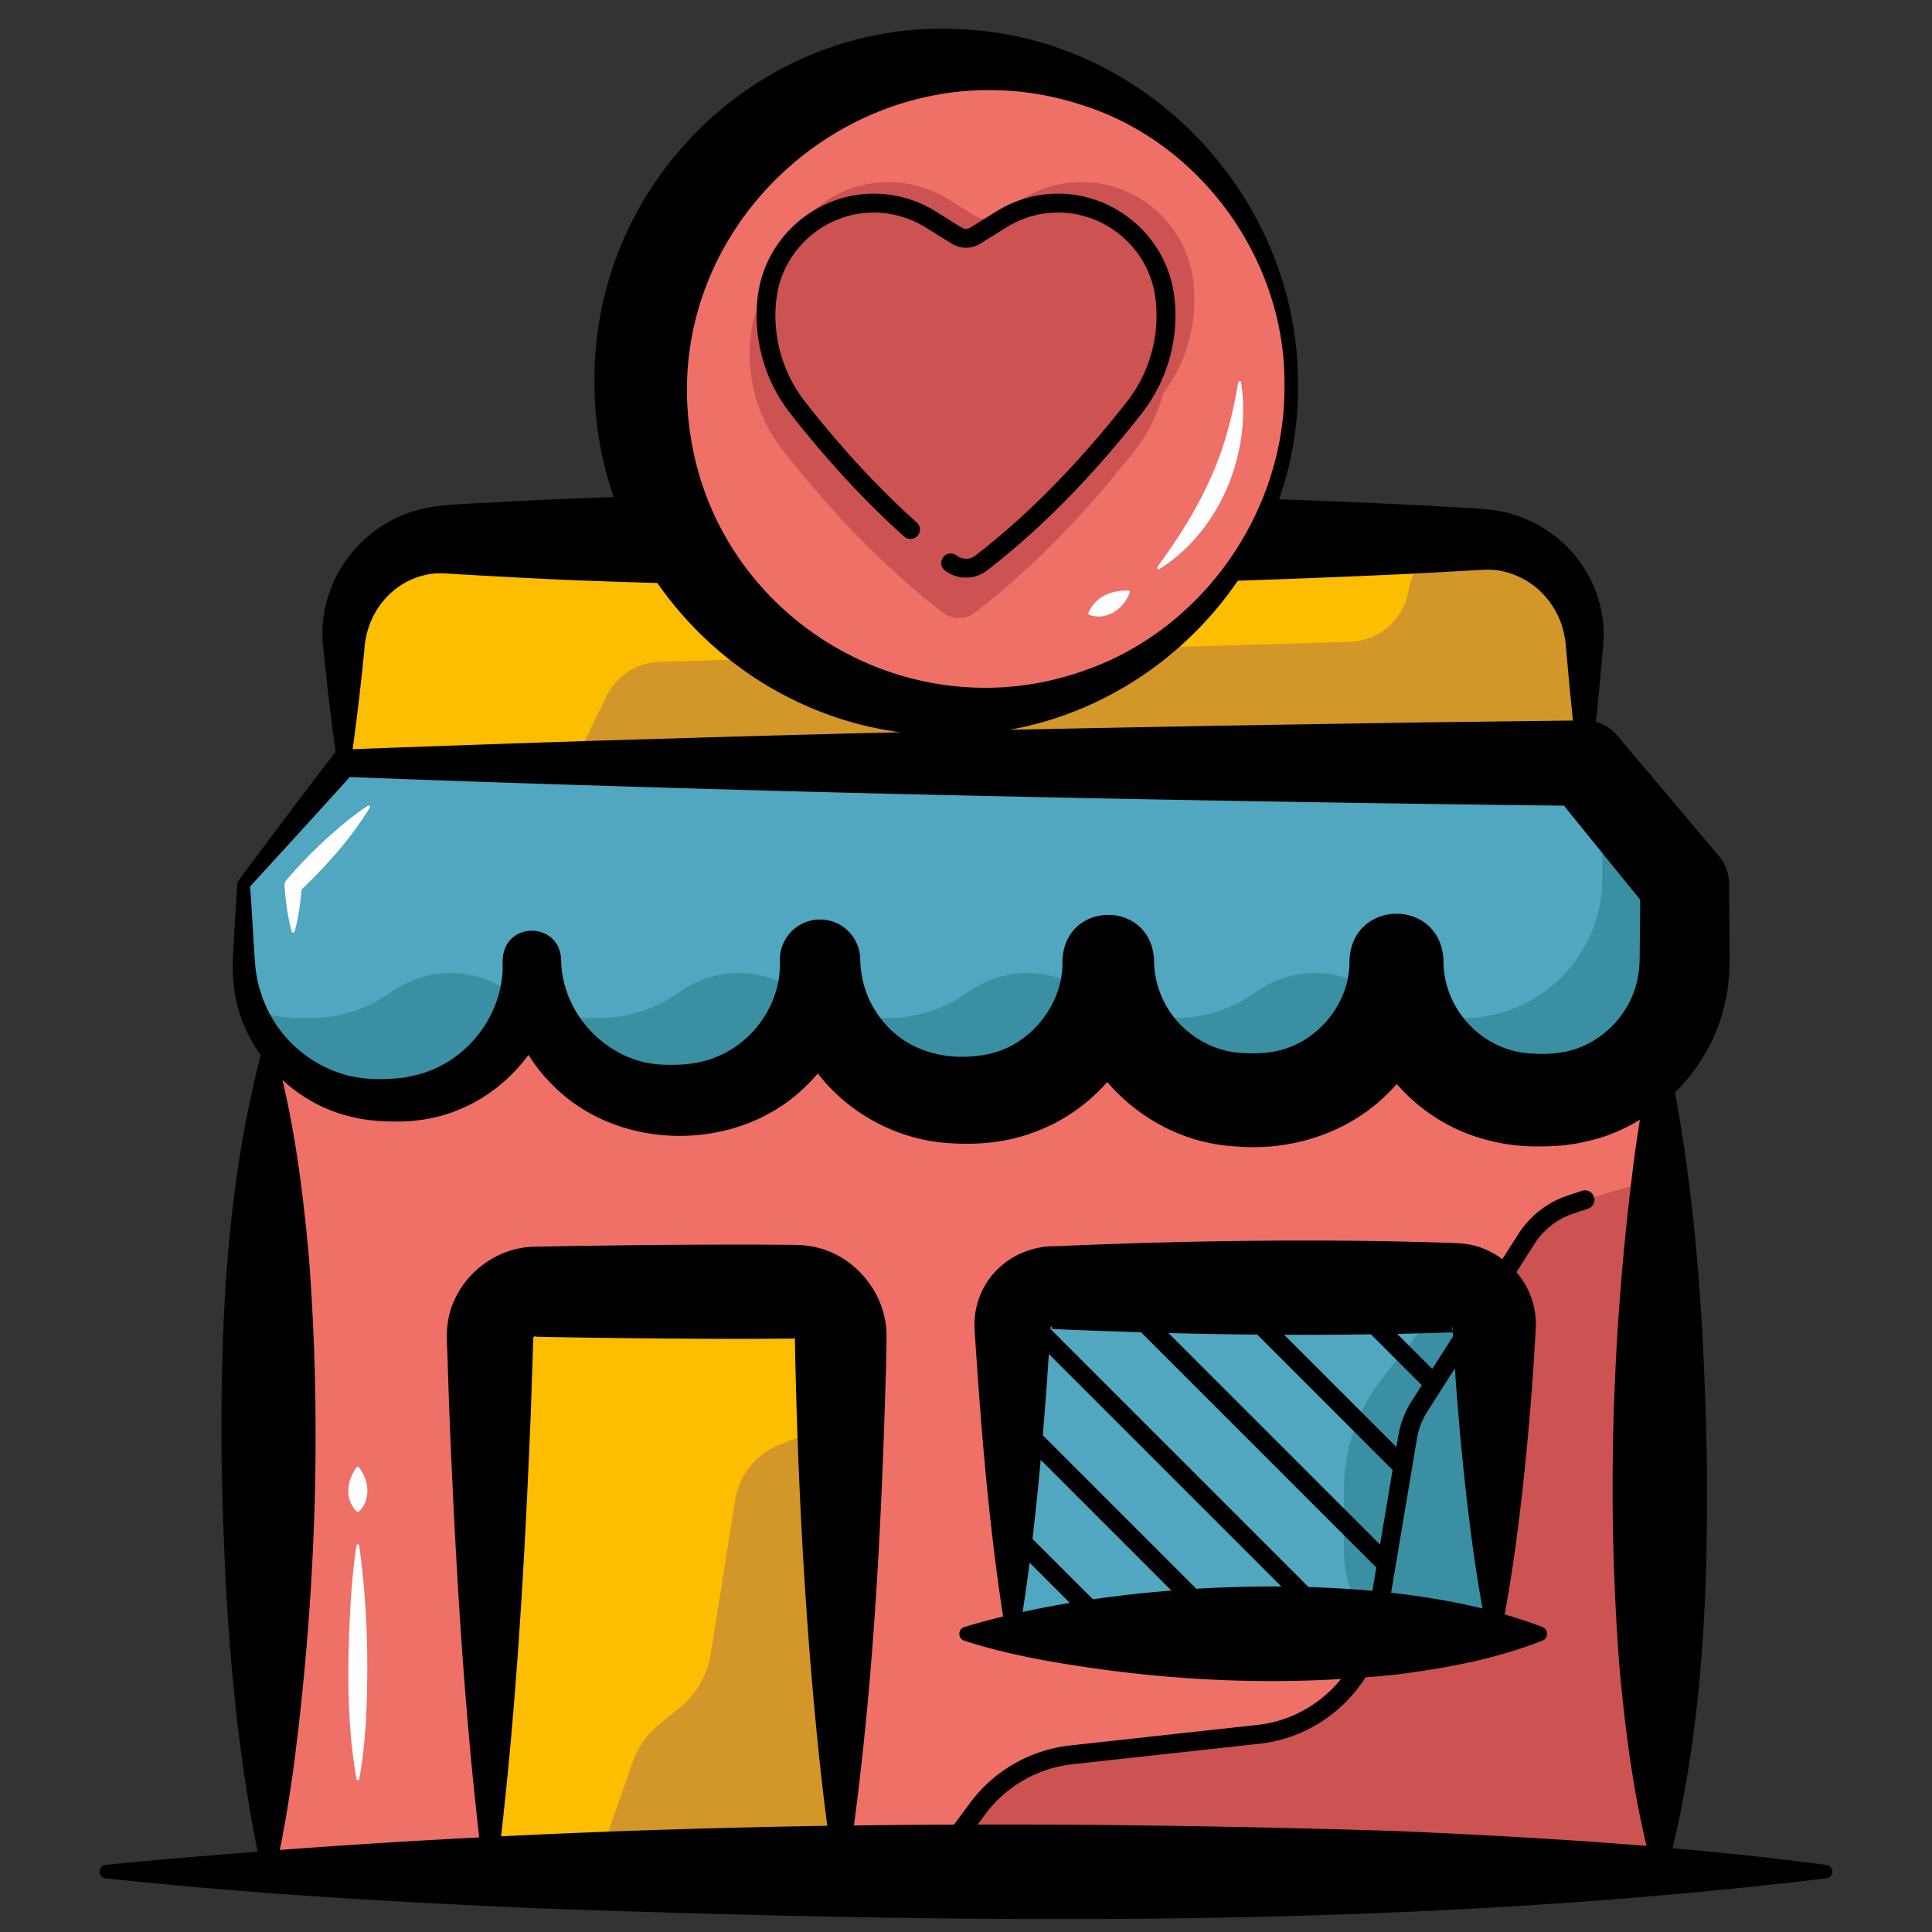
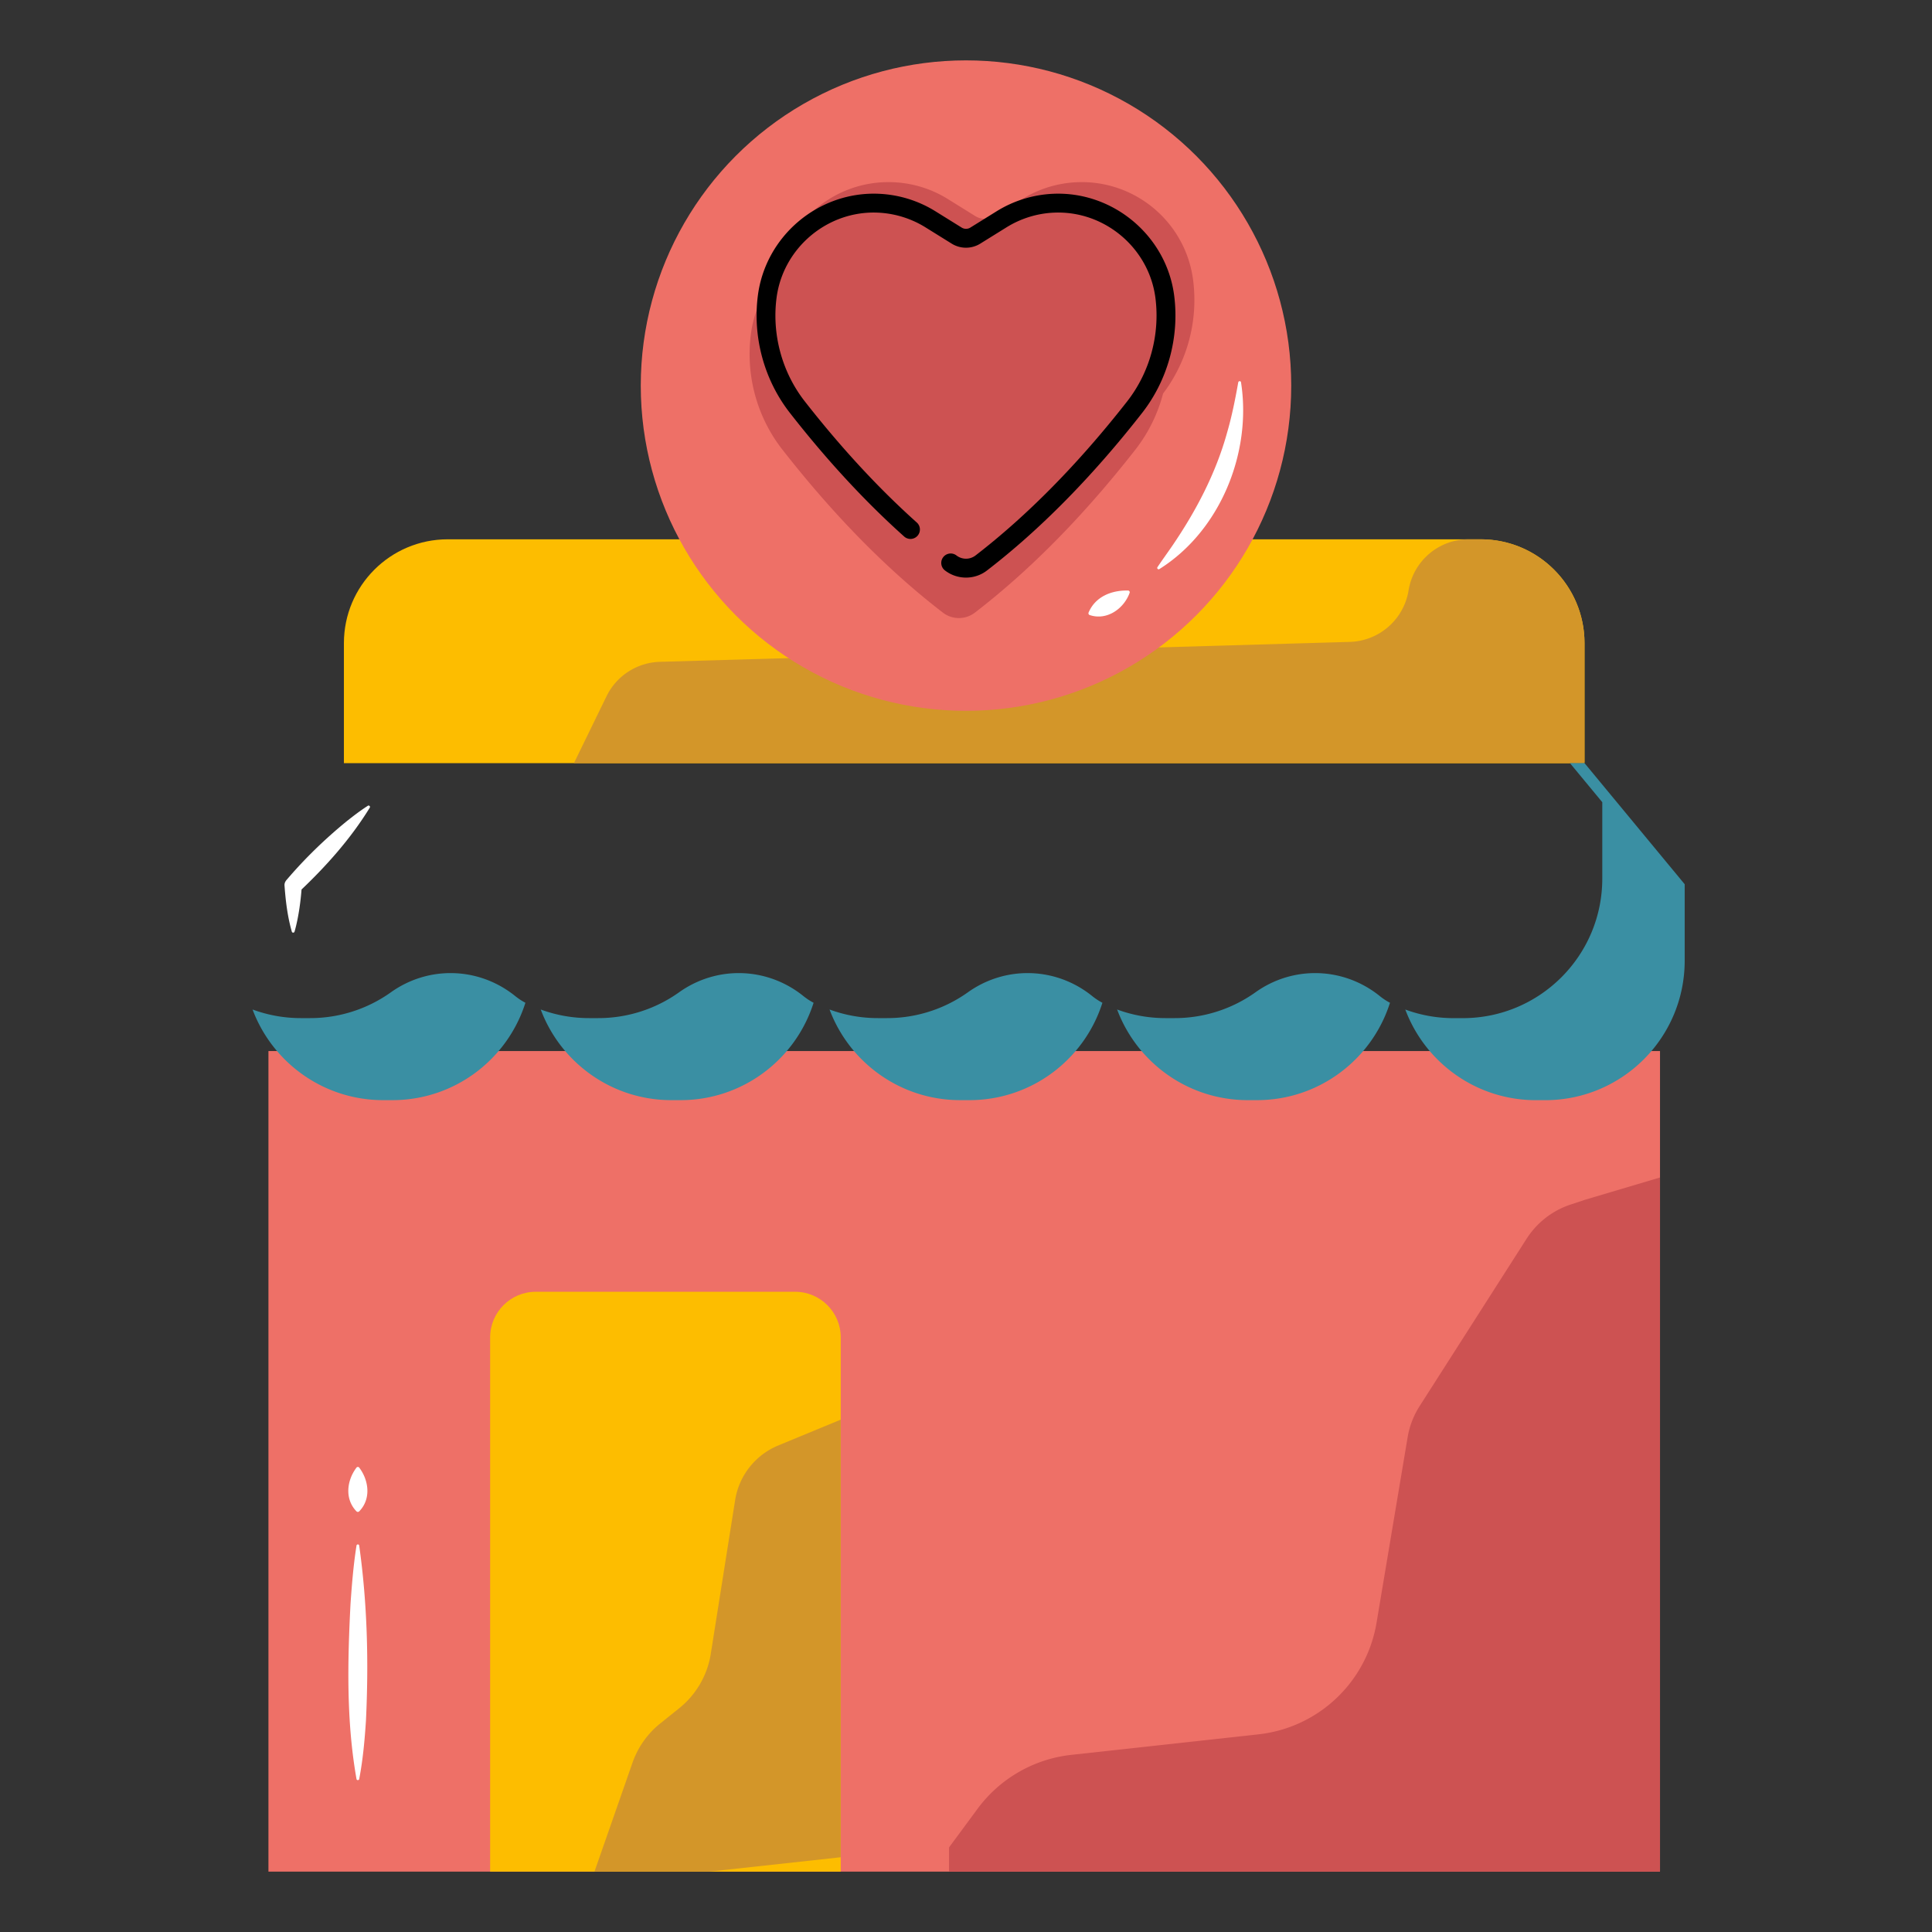
<svg xmlns="http://www.w3.org/2000/svg" version="1.1" width="512" height="512" x="0" y="0" viewBox="0 0 512 512" style="enable-background:new 0 0 512 512" xml:space="preserve" class="">
  <rect x="0" y="0" width="512" height="512" fill="#333333" stroke="none" />
  <g>
    <path fill="#fdbd00" d="M419.91 202.24v-31.8c0-15.2-12.32-27.52-27.52-27.52H118.66c-15.2 0-27.52 12.32-27.52 27.52v31.8" opacity="1" data-original="#efb338" class="" />
    <path fill="#d39629" d="m419.76 202.24.15-.22v-31.58c0-15.2-12.32-27.52-27.52-27.52h-3.2c-7.9 0-14.64 5.73-15.9 13.53a16.261 16.261 0 0 1-15.6 13.66l-182.8 5.28c-6.05.17-11.51 3.69-14.16 9.14l-8.63 17.71z" opacity="1" data-original="#d39629" class="" />
    <path fill="#ee7067" d="M71.14 278.54h368.78V496H71.14z" opacity="1" data-original="#ee7067" class="" />
-     <path fill="#51a6c0" d="M268.35 432.99v-81.41c0-5.7 4.62-10.33 10.33-10.33h106.96c5.7 0 10.33 4.62 10.33 10.33v81.41" opacity="1" data-original="#51a6c0" />
    <path fill="#cd5252" d="M439.91 496V312.05l-19.86 5.9-3.86 1.28c-4.79 1.59-8.9 4.79-11.62 9.04l-28.36 44.37c-1.6 2.5-2.68 5.3-3.17 8.23l-8.24 49.17c-2.64 15.76-15.43 27.84-31.31 29.58l-49.6 5.44a35.7 35.7 0 0 0-24.82 14.28l-7.56 10.24V496z" opacity="1" data-original="#cd5252" />
-     <path fill="#3a8fa3" d="M395.96 432.99v-81.41c0-2.41-11.75-5.16-13.13-6.91l-16.08 20.03a48.12 48.12 0 0 0-10.59 30.1v16.03c0 7.92 3.04 15.38 7.83 21.7.15.2.22.35.19.46z" opacity="1" data-original="#3a8fa3" />
-     <path fill="#51a6c0" d="m64.6 234.34 26.54-32.09h328.77l26.54 32.09v20.25c0 20.42-16.55 36.98-36.98 36.98h-2.42c-20.42 0-36.98-16.55-36.98-36.98 0 20.42-16.55 36.98-36.98 36.98h-2.42c-20.42 0-36.98-16.55-36.98-36.98 0 20.42-16.55 36.98-36.98 36.98h-2.42c-20.42 0-36.98-16.55-36.98-36.98 0 20.42-16.55 36.98-36.98 36.98h-2.42c-20.42 0-36.98-16.55-36.98-36.98 0 20.42-16.55 36.98-36.98 36.98h-2.42c-20.42 0-36.98-16.55-36.98-36.98z" opacity="1" data-original="#51a6c0" />
    <g fill="#3a8fa3">
      <path d="m446.46 234.33-26.54-32.09h-3.86l8.56 10.35v20.25c0 20.42-16.55 36.98-36.98 36.98h-2.42c-4.5 0-8.81-.81-12.8-2.28 5.25 14.03 18.77 24.02 34.64 24.02h2.42c20.42 0 36.98-16.55 36.98-36.98zM365.61 263.93c-9.58-7.69-22.9-8.09-32.9-.96a36.821 36.821 0 0 1-21.44 6.84h-2.42c-4.5 0-8.81-.81-12.8-2.28 5.25 14.03 18.77 24.02 34.63 24.02h2.42c16.53 0 30.52-10.85 35.26-25.81-.94-.48-1.86-1.09-2.75-1.81zM289.4 263.93c-9.58-7.69-22.9-8.09-32.9-.96a36.821 36.821 0 0 1-21.44 6.84h-2.42c-4.5 0-8.81-.81-12.8-2.28 5.25 14.03 18.77 24.02 34.63 24.02h2.42c16.53 0 30.52-10.85 35.26-25.81-.94-.48-1.86-1.09-2.75-1.81zM212.86 263.93c-9.58-7.69-22.9-8.09-32.9-.96a36.821 36.821 0 0 1-21.44 6.84h-2.42c-4.5 0-8.81-.81-12.8-2.28 5.25 14.03 18.77 24.02 34.63 24.02h2.42c16.53 0 30.52-10.85 35.26-25.81-.93-.48-1.85-1.09-2.75-1.81zM136.49 263.93c-9.58-7.69-22.9-8.09-32.9-.96a36.821 36.821 0 0 1-21.44 6.84h-2.42c-4.5 0-8.81-.81-12.8-2.28 5.25 14.03 18.77 24.02 34.63 24.02h2.42c16.53 0 30.52-10.85 35.26-25.81-.94-.48-1.85-1.09-2.75-1.81z" fill="#3a8fa3" opacity="1" data-original="#3a8fa3" />
    </g>
    <path fill="#fdbd00" d="M129.89 496V354.44c0-6.69 5.42-12.11 12.11-12.11h68.7c6.69 0 12.11 5.42 12.11 12.11V496" opacity="1" data-original="#efb338" class="" />
    <path fill="#d39629" d="m187.96 496 34.84-3.81V376.22l-16.57 6.85a18.866 18.866 0 0 0-11.41 14.46l-6.45 40.73c-.9 5.71-3.91 10.87-8.42 14.48l-4.94 3.96a23.15 23.15 0 0 0-7.4 10.46L157.54 496z" opacity="1" data-original="#d39629" class="" />
    <circle cx="256" cy="102.19" r="86.19" fill="#ee7067" opacity="1" data-original="#ee7067" class="" />
    <path fill="#ee7067" d="M279.27 53.85c-4.9.2-9.66 1.67-13.83 4.26l-6.97 4.33c-1.52.94-3.43.94-4.95 0l-6.97-4.33a28.507 28.507 0 0 0-13.83-4.26c-14.78-.62-27.58 10.2-29.43 24.88-1.31 10.41 1.55 20.92 8.01 29.19 12.7 16.23 26.19 30.15 40.63 41.27a6.648 6.648 0 0 0 8.11 0c14.44-11.12 27.93-25.03 40.63-41.27 6.46-8.26 9.33-18.78 8.01-29.19-1.84-14.68-14.63-25.5-29.41-24.88z" opacity="1" data-original="#ee7067" class="" />
    <path fill="#cd5252" d="M316.2 74.32c-1.94-15.36-15.32-26.68-30.79-26.03a29.8 29.8 0 0 0-14.47 4.45l-7.29 4.53a4.93 4.93 0 0 1-5.18 0l-7.29-4.53a29.694 29.694 0 0 0-14.47-4.45c-14.92-.62-27.89 9.88-30.53 24.41a29.61 29.61 0 0 0-7.2 15.95c-1.37 10.89 1.62 21.89 8.38 30.53 13.29 16.98 27.4 31.54 42.51 43.17a6.977 6.977 0 0 0 8.49 0c15.11-11.63 29.22-26.19 42.51-43.17 3.48-4.45 5.95-9.53 7.36-14.89 6.46-8.54 9.31-19.31 7.97-29.97z" opacity="1" data-original="#cd5252" />
-     <path d="M484.03 494.22c-13.58-1.79-27.17-3.23-40.78-4.42 8-33.57 9.43-68.19 9.08-102.53-.62-32.68-2.47-65.51-8.44-97.75 5.68-5.63 10.02-12.61 12.37-20.32.28-.94.78-3.19 1.06-4.19.95-4.12 1.09-9.33 1.04-13.33l-.15-17.35v-.23c-.02-2.57-.91-5.14-2.69-7.26l-26.86-31.83c-1.46-1.79-3.45-3.1-5.73-3.72.55-5.18 1.05-10.36 1.51-15.54.09-1.1.35-3.9.44-4.97.7-8.71-2.17-17.43-7.95-24.1-4.43-5.25-10.78-9.06-17.53-10.82-3.64-.92-8.22-1.16-11.43-1.3-6.57-.4-19.92-1.06-26.49-1.36-7.5-.32-15.01-.61-22.51-.88 3.32-9.5 5.1-19.65 5.01-30.14.39-48.83-38.9-91.51-87.97-94.35-53.88-3.77-99.45 40.45-98.46 94.35a92.13 92.13 0 0 0 5.09 29.55c-8.76.31-17.53.65-26.29 1.09-6.13.5-16.57.57-22.72 1.66-17.81 3.28-30.37 20.03-27.88 37.96.92 8.97 1.92 17.94 3.21 26.9-.21.17-.41.36-.59.59-8.58 11.23-17.06 22.54-25.44 33.79-.4 5.82-.77 11.78-1.08 17.82-.5 6.22-.02 12.61 2.17 18.52 1.23 3.4 2.96 6.62 5.07 9.57-9.12 35.16-10.72 71.55-10.35 107.63.66 34.62 2.68 69.4 9.54 103.45-13.44 1.04-26.87 2.2-40.29 3.49-.82.09-1.49.74-1.59 1.59-.11.99.6 1.87 1.59 1.98 37.94 4.08 75.95 6.26 114.01 7.93 114.01 4 228.56 5.71 342.04-7.93.78-.11 1.43-.72 1.54-1.54.12-.97-.57-1.88-1.55-2.01zM374.71 152.01l13.24-.73c4.96-.24 7.46-.63 10.72.22 3.19.77 6.21 2.31 8.7 4.44 2.25 1.95 4.16 4.4 5.43 7.1 1.21 2.4 1.84 5.08 2.14 7.76.58 6.72 1.21 13.44 1.92 20.15-9.5.12-38.06.47-38.06.47-36.24.56-73.86 1.19-111.34 1.99 24.97-4.45 46.71-19.21 60.57-39.51 15.58-.53 31.13-1.15 46.68-1.89zM286.79 27.85c31.54 9.96 53.99 41.19 53.61 74.34.27 33.31-21.64 64.71-53.12 75.54-45.94 16.34-96.02-13.11-104.09-61.04-10-58.47 47.19-107.36 103.6-88.84zM96.54 172.45c.46-9.6 6.8-17.94 16.13-20.07 3.14-.78 5.4-.36 10.43-.11 6.54.4 19.96 1.1 26.49 1.39 8.21.34 16.41.6 24.62.84 14.74 21.2 37.97 36.06 64.4 39.56-22.05.52-43.91 1.12-65.27 1.79-19.79.53-58.71 1.9-79.89 2.7 1.22-8.7 2.21-17.4 3.09-26.1zm-30.27 62.49c7.74-8.46 18.54-20.27 26.42-29.02 37.91 1.48 84.24 2.9 121.74 3.9 64.52 1.67 135.07 2.94 200.03 3.69l20.21 24.94c-.04 4.79-.12 13.23-.12 13.23-.03 2.73 0 4.45-.42 6.8-1.41 9.2-8.47 17.09-17.33 19.76-3.51.99-7.23 1.21-10.86.95-12.91-.51-23.49-11.66-23.4-24.6v-.1c-.74-16.54-24.33-16.39-24.91.1.17 11.63-8.98 22.37-20.42 24.15-2.35.46-5.81.46-8.19.31-5.74-.3-11.25-2.82-15.46-6.77-4.85-4.55-7.67-11.01-7.72-17.69-.56-16.12-23.57-16.21-24.28-.12v.12c.32 11.84-8.9 23.01-20.6 24.94-12.82 2.24-24.99-2.57-30.66-14.77-1.5-3.33-2.29-6.98-2.34-10.7-.15-5.88-5.03-10.52-10.9-10.38-5.88.15-10.52 5.03-10.38 10.9.43 10.85-6.53 21.26-16.54 25.39-4.35 1.93-9.35 2.37-14.08 2.18-14.55-.27-27.01-12.9-27.36-27.57v-.03c-.14-10.26-14.8-10.66-15.48-.39-.01.14 0 .28-.01.43v.14c-.02.75-.02 1.5 0 2.25-.55 13.5-10.77 25.58-24.2 28.21l-1.79.37-1.82.18c-4.43.47-8.89.32-13.24-.73-9.92-2.55-18.37-9.91-22.16-19.52l-.39-.9-.29-.94c-.87-2.43-1.43-5.16-1.67-7.73-.56-6.96-.82-13.83-1.38-20.98zm66.52 251.7c4.28-37.39 6.35-74.9 7.89-112.47.16-4.8.5-15.04.66-19.74.06-.03.02-.07.07-.09.07-.13.23-.17.35-.21.14.01.17.05.22.11.01.01.01 0 .02 0 0-.01.09 0 .09 0l.76.02 3.05.07c18.26.31 36.57.51 54.82.47l9.93-.07c.58 30.83 2.02 61.79 4.68 92.52 1.08 12.2 2.29 24.4 3.92 36.6-28.84.47-57.66 1.37-86.46 2.79zm77.75-132.01c-.02-.03.02-.08.03-.13 0-.02.03-.05.03-.06.04-.01-.01 0 .04 0 0 .1 0 .2.01.3-.06-.04-.13-.03-.11-.11zm48.54 128.9 2-2.7a33.306 33.306 0 0 1 23.08-13.28l49.6-5.44c11.77-1.29 22.01-7.99 28.11-17.59 2.87-.23 5.73-.49 8.6-.8 13.05-1.69 25.82-4.04 38.31-8.95 1.57-.57 1.57-2.99 0-3.57-3.16-1.24-6.53-2.35-10.03-3.36 2.03-10.88 3.45-21.75 4.69-32.63 1.57-14.17 2.75-28.31 3.51-42.5.05-1.18.12-2.49-.03-3.66-.35-4.44-2.21-8.59-5.05-11.91l4.8-7.52c2.4-3.76 6.06-6.61 10.3-8.02l3.86-1.28c1.31-.44 2.02-1.85 1.58-3.16s-1.85-2.02-3.16-1.58l-3.86 1.28a24.659 24.659 0 0 0-12.94 10.07l-4.32 6.75c-3.12-2.31-6.82-3.82-10.76-4.14-4.66-.3-12.74-.41-17.46-.56-29.91-.56-59.84-.04-89.72 1.27-12.71-.3-22.81 9.76-21.89 22.46 1.63 25.31 3.67 50.55 7.53 75.68-3.6.88-7.07 1.81-10.33 2.81-1.71.52-1.67 3.05 0 3.57 6.39 2.12 12.77 3.56 19.16 4.85 26.63 4.95 53.73 6.93 80.72 5.34-5.39 6.66-13.29 11.2-22.19 12.17l-49.6 5.44a38.29 38.29 0 0 0-26.56 15.28l-4.21 5.7c-8.84.03-17.68.11-26.52.22 5.39-40.4 7.36-81.09 8.51-121.79.02-1.1.13-6.72.13-7.68.2-11.43-8.55-22.08-19.86-23.98-2.58-.52-5.68-.41-8.31-.44l-6.09-.04c-18.25-.04-36.57.16-54.82.47-.44.02-3.48.07-3.81.09-11.67-.08-22.31 9.33-23.48 20.95-.36 2.79.07 7.78.09 10.62l.41 12.18c1.55 37.67 3.62 75.29 7.93 112.78-17.63.91-35.25 2.01-52.86 3.33 1.47-7.15 2.59-14.31 3.61-21.46 5.89-45.06 7.57-90.6 4.09-135.91-1.43-15.71-3.35-31.27-6.99-46.68 4.73 4.35 10.44 7.63 16.62 9.32 5.44 1.61 11.3 1.83 16.93 1.63l2.5-.29c11.87-1.38 22.29-8 29.16-17.31 1.76 2.8 3.81 5.42 6.16 7.75 17.35 17.93 48.83 18.26 66.82 1.05 1.31-1.21 2.53-2.51 3.69-3.87 1.27 1.63 2.64 3.19 4.12 4.63 7.98 7.92 18.93 13.01 30.18 13.79 7.89.6 15.77-.07 23.2-2.94 7.44-2.7 14.01-7.35 19.21-13.22 8.38 9.75 20.47 16.3 33.9 17.05 14.6 1.3 29.58-3.36 40.13-13.71.94-.89 1.82-1.83 2.68-2.8 4.86 5.51 10.91 9.96 17.78 12.77 6.2 2.53 12.9 3.79 19.6 3.76 2.51-.02 5.5-.09 7.99-.44 2.84-.34 5.68-1.03 8.47-1.82 3.73-1.16 7.29-2.79 10.61-4.81-.48 2.98-.92 5.96-1.35 8.94-5.89 45.06-7.57 90.6-4.09 135.91 1.46 16.02 3.42 31.88 7.2 47.59-22.09-1.8-44.21-2.98-66.37-3.95-36.93-1.15-73.92-1.77-110.91-1.71zm13.77-69.41 10.67 10.67c-4.31.72-8.49 1.52-12.51 2.4a526.4 526.4 0 0 0 1.84-13.07zm16.79 9.72-16.02-16.02c.82-6.98 1.54-13.96 2.17-20.95l34.65 34.65c-7.11.56-14.08 1.34-20.8 2.32zm27.4-2.8-40.69-40.69c.6-7.17 1.12-14.34 1.61-21.52l61.61 61.61c-7.51-.05-15.06.15-22.53.6zm29.74-.45-68.38-68.38.04-.63c.05-.01.04-.03.07-.03.06-.01.08 0 .13.02.14.06.31.24.18.46-.01.04-.03.06-.05.07-.01.05-.04.03-.05.06-.02.05-.09.02.02.03l.3.01 1.18.05 4.72.2c5.81.23 11.62.43 17.44.6l62.35 62.35-1.04 6.19c-5.54-.5-11.2-.83-16.91-1zm38.84-67.52c.01-.01 0 0 0 0zm-.63.02c.02.36.04.72.07 1.08l-5.5 8.61-9.29-9.29c4.61-.1 9.22-.22 13.83-.37 0 0 .56-.02.89-.03zm-.09-1.51.06 1.06c-.26-.33-.28-.77-.06-1.06zm3.57 43.63c1.18 10.35 2.53 20.71 4.41 31.06-7.56-1.84-15.71-3.22-24.22-4.17l6.84-40.81c.44-2.61 1.38-5.06 2.81-7.29l7.25-11.35c.74 10.86 1.71 21.7 2.91 32.56zm-25.16-41.61 13.49 13.49-2.69 4.21c-1.79 2.8-2.98 5.88-3.53 9.16l-.51 3.02-29.77-29.77c7.67.04 15.34.01 23.01-.11zm-30.12.08 35.86 35.86-3.32 19.8-56.08-56.08c7.85.21 15.69.35 23.54.42z" fill="#000000" opacity="1" data-original="#000000" class="" />
    <path d="M239.62 142.19a2.5 2.5 0 1 0 3.33-3.73c-10.07-9-20.05-19.79-29.67-32.09-5.99-7.66-8.73-17.62-7.5-27.33 1.67-13.28 13.47-23.26 26.84-22.69 4.46.19 8.82 1.53 12.61 3.88l6.97 4.33a7.165 7.165 0 0 0 7.59 0l6.97-4.33c3.79-2.35 8.15-3.7 12.61-3.88 13.37-.56 25.17 9.41 26.84 22.69 1.22 9.71-1.51 19.67-7.5 27.33-12.91 16.5-26.43 30.23-40.18 40.83a4.142 4.142 0 0 1-5.06 0 2.502 2.502 0 1 0-3.05 3.97c1.64 1.26 3.61 1.9 5.58 1.9s3.94-.63 5.58-1.9c14.09-10.85 27.91-24.88 41.07-41.71 6.81-8.7 9.92-20.02 8.53-31.04-2-15.84-16.08-27.72-32.01-27.07a30.96 30.96 0 0 0-15.04 4.63l-6.97 4.33c-.71.44-1.6.44-2.31 0l-6.97-4.33a30.992 30.992 0 0 0-15.04-4.63c-15.95-.66-30.01 11.22-32.01 27.07-1.39 11.02 1.72 22.34 8.53 31.04 9.78 12.52 19.97 23.53 30.26 32.73z" fill="#000000" opacity="1" data-original="#000000" class="" />
    <path fill="#ffffff" d="M328.88 101.31c2.91 18.61-5.49 39.39-21.65 49.51-.32.2-.72-.22-.49-.52 1.29-1.93 2.64-3.78 3.94-5.67 6.29-9.23 11.52-19.18 14.51-29.98 1.26-4.31 2.14-8.75 2.96-13.33.07-.39.68-.41.73-.01zM299.37 157.09c-1.51 4.23-6.06 7.45-10.6 5.9a.495.495 0 0 1-.29-.64c1.78-4.25 6.12-5.97 10.49-5.85.28.01.49.31.4.59zM98 214.03c-5.09 8.29-11.6 15.57-18.65 22.23l.64-1.59c-.21 3.07-.57 6.15-1.19 9.17-.21 1.02-.44 2.04-.75 3.06-.09.35-.62.35-.71 0-1.15-3.99-1.64-8.12-1.94-12.23-.05-.63.24-1.16.64-1.59 4.71-5.52 9.93-10.58 15.53-15.19 1.9-1.52 3.83-3.01 5.92-4.35.3-.21.71.17.51.49zM95.19 409.59c2.17 15.38 2.53 30.92 1.79 46.41-.34 5.18-.8 10.34-1.79 15.47-.07.37-.65.38-.71 0-2.71-15.31-2.39-30.94-1.59-46.41.36-5.16.77-10.31 1.59-15.47.05-.39.66-.41.71 0zM95.19 388.92c2.59 3.42 3.19 8.35 0 11.61-.2.19-.52.19-.71 0-3.19-3.27-2.59-8.19 0-11.61.18-.22.53-.22.71 0z" opacity="1" data-original="#ffffff" />
  </g>
</svg>